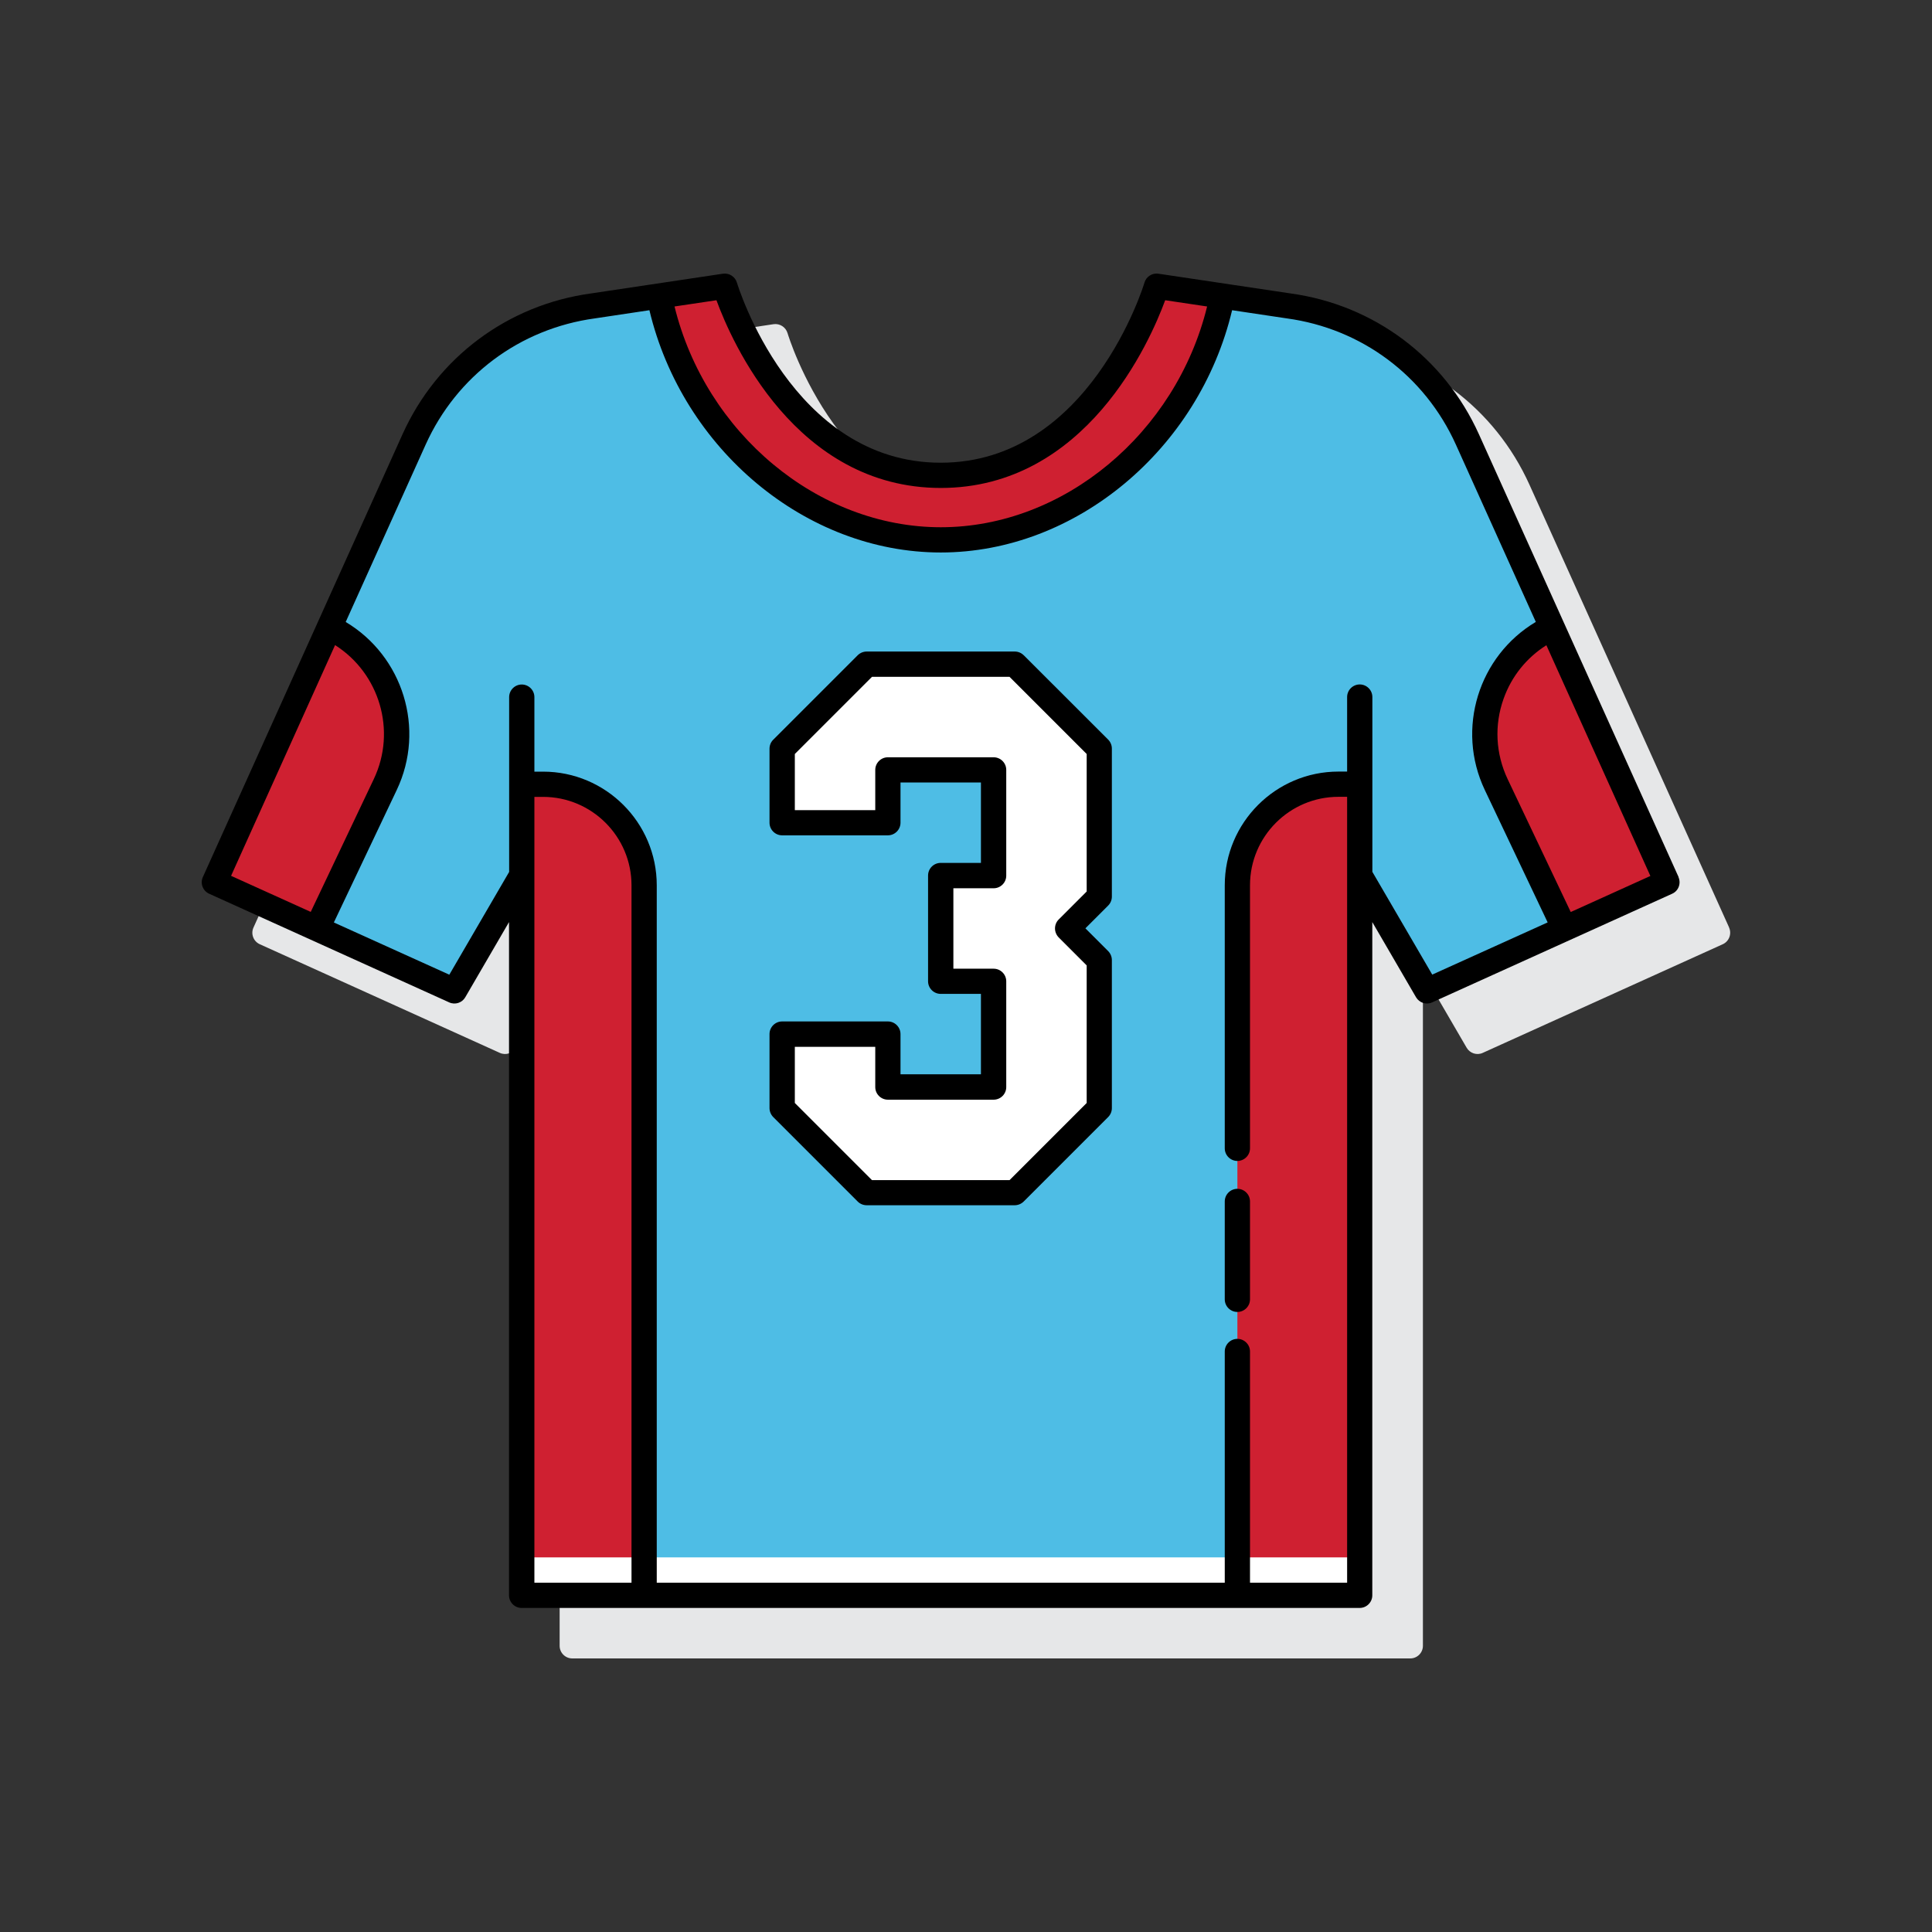
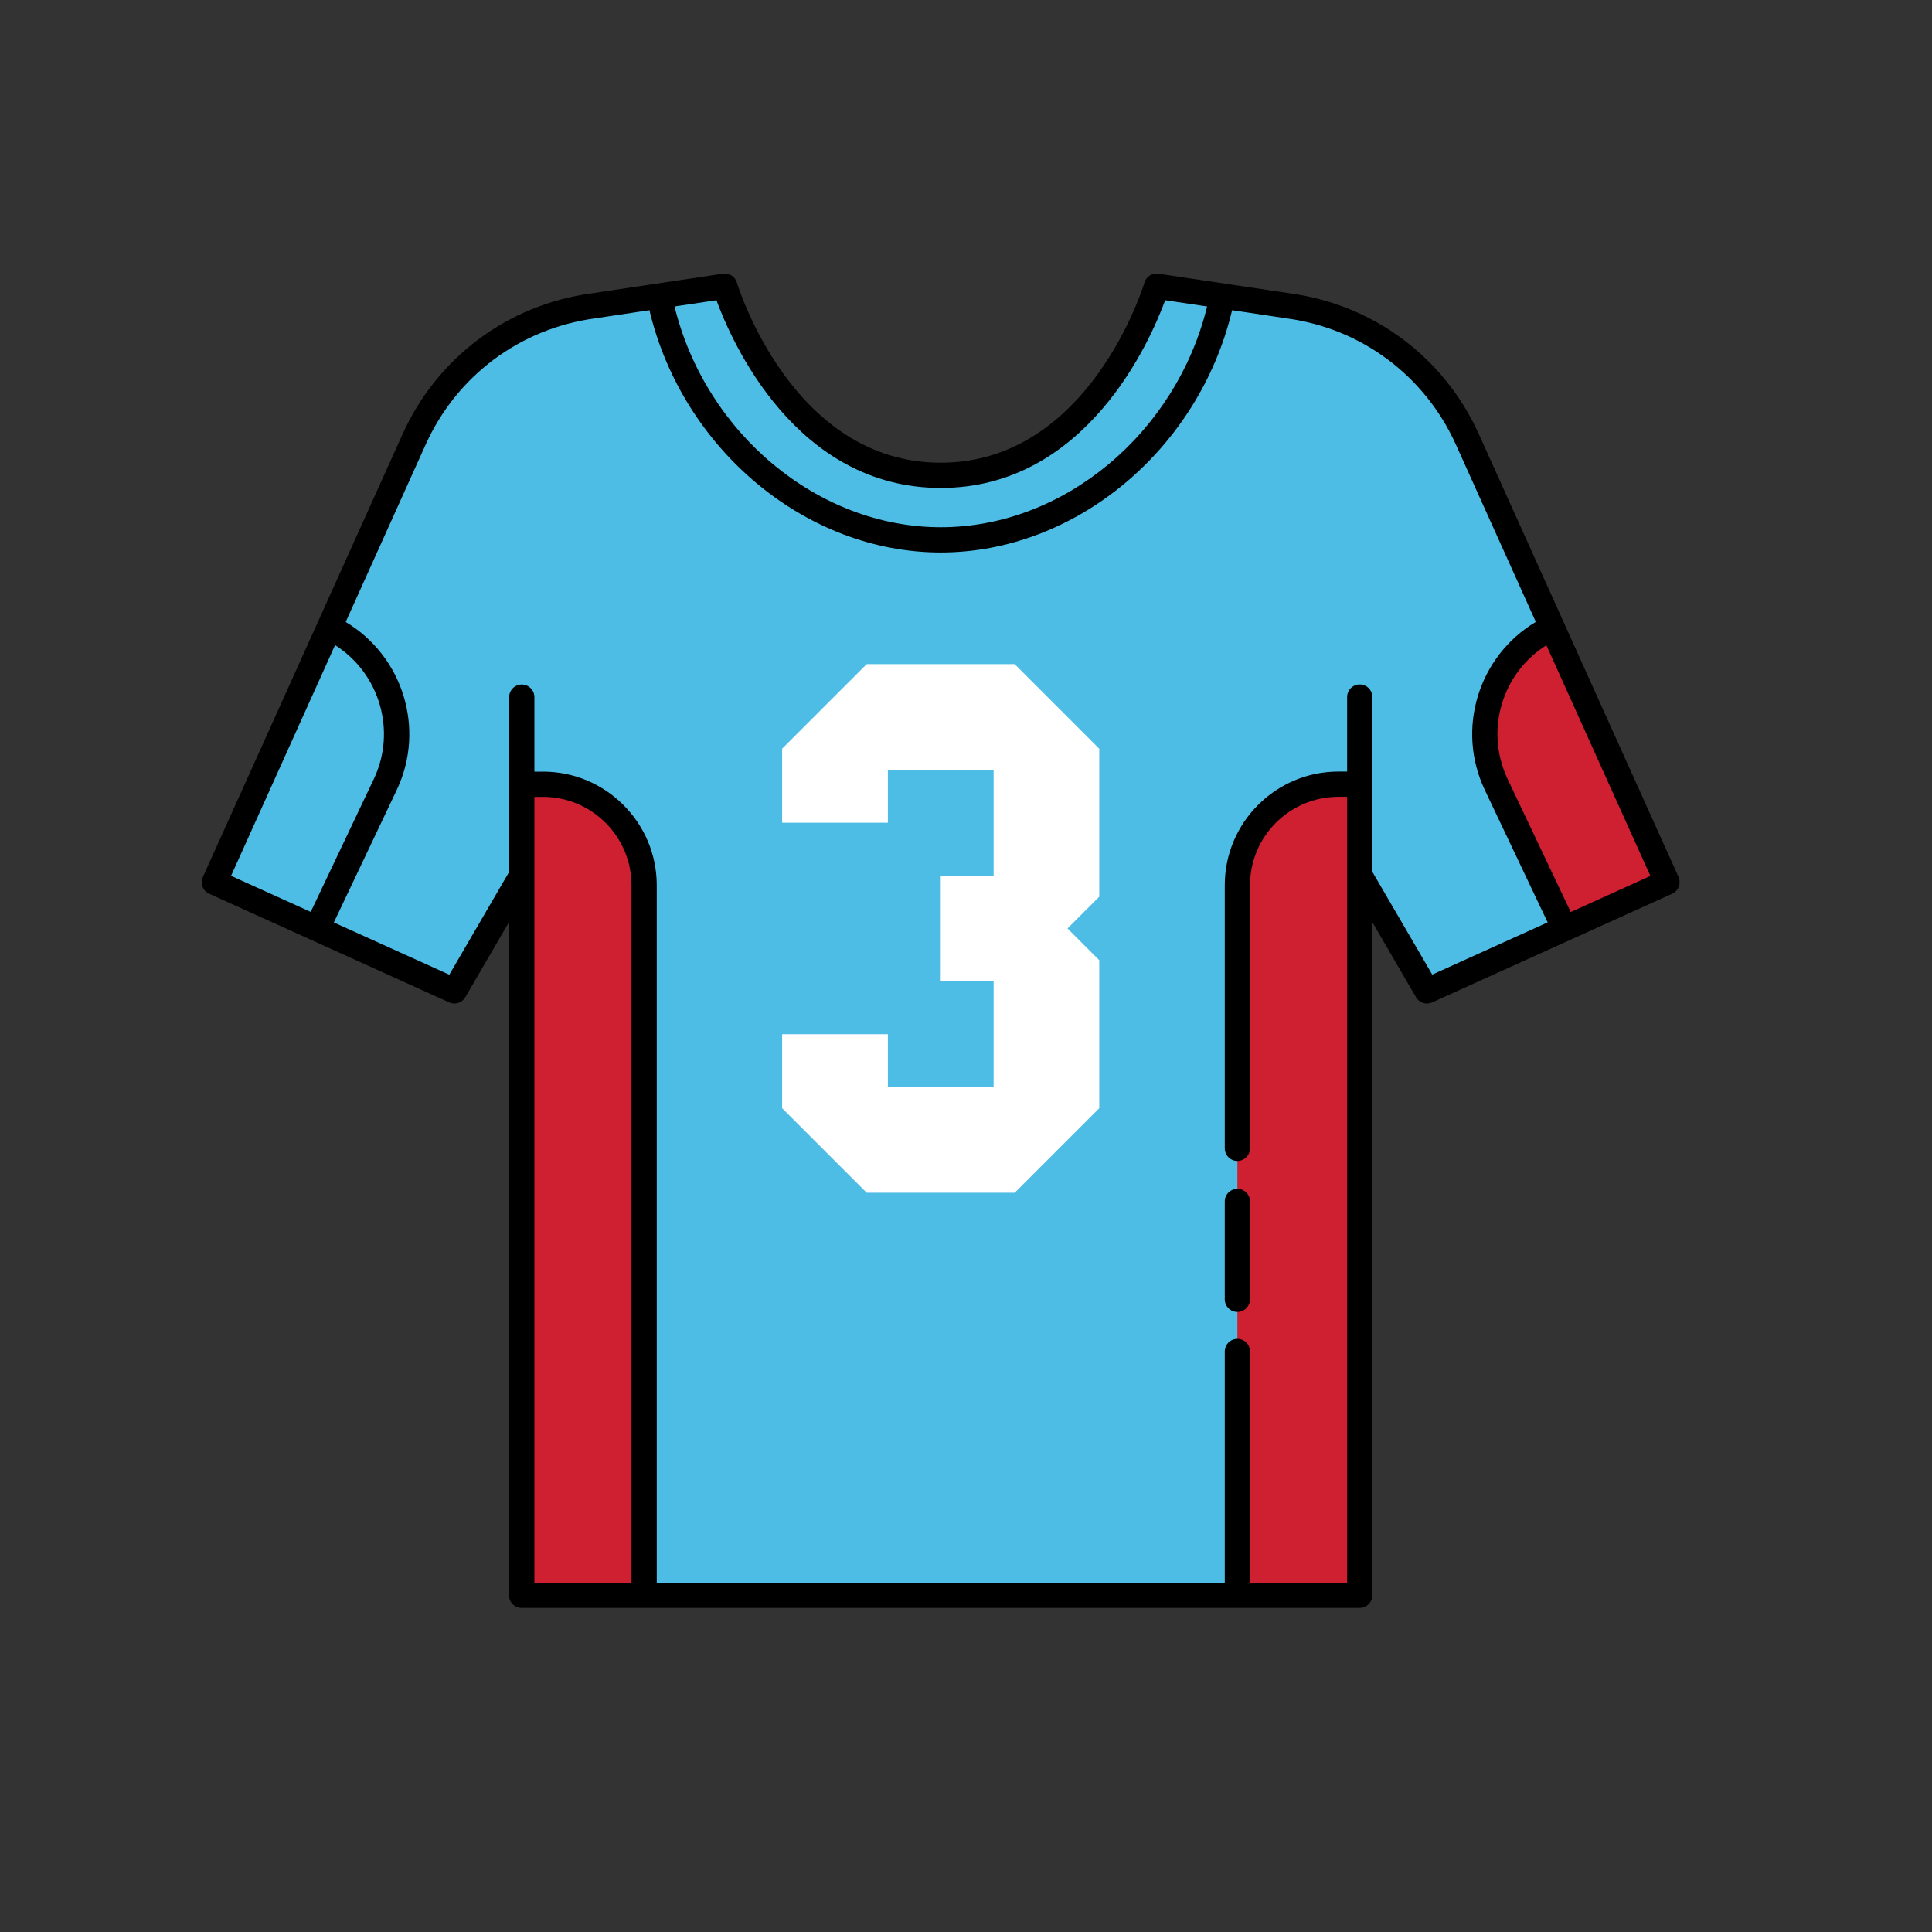
<svg xmlns="http://www.w3.org/2000/svg" id="Layer_1" viewBox="0 0 300 300">
  <rect x="0" y="0" width="300" height="300" fill="#333333" stroke="none" />
  <defs>
    <style>.cls-1,.cls-2,.cls-3,.cls-4,.cls-5{stroke-width:0px;}.cls-2{fill:#4ebde5;}.cls-3{fill:#cf2031;}.cls-4{fill:#fff;}.cls-5{fill:#e6e7e8;}</style>
  </defs>
-   <path class="cls-5" d="M268.5,144.03l-31-68.75c-5.38-11.93-16.33-20.11-29.28-21.88l-20.48-3.06c-.97-.14-1.9.45-2.17,1.39-.08.28-8.44,27.96-31.64,27.96s-31.56-27.68-31.64-27.96c-.28-.94-1.21-1.53-2.17-1.39l-20.46,3.06c-12.97,1.77-23.92,9.95-29.3,21.88l-31,68.75c-.45.99,0,2.15.98,2.59l37.27,16.87c.92.42,2,.07,2.5-.8l6.79-11.67v104.54c0,1.08.88,1.96,1.96,1.96h130.13c1.08,0,1.96-.88,1.96-1.96v-104.54l6.79,11.67c.51.87,1.59,1.22,2.5.8l37.27-16.87c.99-.45,1.42-1.61.98-2.59Z" />
  <path class="cls-2" d="M227.86,68.24c-5.07-11.24-15.56-19.08-27.78-20.74l-20.48-3.06s-8.58,29.37-33.52,29.37-33.52-29.37-33.52-29.37l-20.48,3.06c-12.22,1.67-22.71,9.51-27.78,20.74l-31,68.75,37.27,16.87,10.45-17.95v111.81h130.12v-111.81l10.45,17.95,37.27-16.87-31-68.75Z" />
-   <path class="cls-3" d="M102.31,45.97c4.06,20.47,22.11,37.87,43.77,37.87s39.71-17.4,43.77-37.87l-10.24-1.53s-8.58,29.37-33.52,29.37-33.52-29.37-33.52-29.37l-10.24,1.53Z" />
  <path class="cls-3" d="M211.14,121.77h-3.31c-8.67,0-15.69,7.03-15.69,15.69v110.26h19v-125.95Z" />
  <path class="cls-3" d="M81.01,121.77h3.31c8.67,0,15.69,7.03,15.69,15.69v110.26h-19s0-125.95,0-125.95Z" />
-   <rect class="cls-4" x="81.01" y="241.83" width="130.12" height="5.88" />
  <path class="cls-3" d="M241.02,97.43h0c-9.13,4.34-13.02,15.26-8.69,24.39l10.62,22.36,15.91-7.2-17.84-39.56Z" />
-   <path class="cls-3" d="M33.29,136.99l15.91,7.2,10.62-22.36c4.34-9.13.45-20.06-8.69-24.39h0l-17.84,39.56Z" />
  <path class="cls-4" d="M121.45,127.75v-11.49l13.13-13.13h22.98l13.13,13.13v22.98l-4.93,4.93,4.93,4.93v22.98l-13.13,13.13h-22.98l-13.13-13.13v-11.49h16.42v8.21h16.42v-16.42h-8.21v-16.42h8.21v-16.42h-16.42v8.21h-16.42Z" />
-   <path class="cls-1" d="M158.95,101.74c-.37-.37-.87-.57-1.39-.57h-22.98c-.52,0-1.02.21-1.39.57l-13.13,13.13c-.37.37-.57.87-.57,1.39v11.49c0,1.08.88,1.96,1.96,1.96h16.42c1.08,0,1.96-.88,1.96-1.96v-6.25h12.49v12.49h-6.25c-1.08,0-1.96.88-1.96,1.96v16.42c0,1.08.88,1.96,1.96,1.96h6.25v12.49h-12.49v-6.25c0-1.08-.88-1.96-1.96-1.96h-16.42c-1.08,0-1.96.88-1.96,1.96v11.49c0,.52.21,1.02.57,1.39l13.13,13.13c.37.37.87.57,1.39.57h22.98c.52,0,1.02-.21,1.39-.57l13.13-13.13c.37-.37.57-.87.57-1.39v-22.98c0-.52-.21-1.02-.57-1.39l-3.54-3.54,3.54-3.54c.37-.37.57-.87.57-1.39v-22.98c0-.52-.21-1.02-.57-1.39l-13.14-13.13ZM168.74,138.43l-4.35,4.35c-.37.37-.57.87-.57,1.39s.21,1.02.57,1.39l4.35,4.35v21.36l-11.98,11.98h-21.36l-11.98-11.98v-8.72h12.49v6.25c0,1.08.88,1.96,1.96,1.96h16.42c1.08,0,1.96-.88,1.96-1.96v-16.42c0-1.08-.88-1.96-1.96-1.96h-6.25v-12.49h6.25c1.08,0,1.96-.88,1.96-1.96v-16.42c0-1.08-.88-1.96-1.96-1.96h-16.42c-1.08,0-1.96.88-1.96,1.96v6.25h-12.49v-8.72l11.98-11.98h21.36l11.98,11.98v21.35Z" />
  <path class="cls-1" d="M260.65,136.19l-31-68.75c-5.38-11.93-16.33-20.11-29.28-21.88l-20.49-3.06c-.98-.14-1.9.45-2.17,1.39-.08.28-8.49,27.96-31.64,27.96s-31.56-27.68-31.64-27.96c-.28-.94-1.21-1.53-2.17-1.39l-20.46,3.06c-12.97,1.77-23.92,9.95-29.3,21.88l-31,68.75c-.45.99,0,2.15.98,2.59l37.27,16.87c.92.42,2,.07,2.5-.8l6.79-11.67v104.54c0,1.08.88,1.96,1.96,1.96h130.13c1.08,0,1.96-.88,1.96-1.96v-104.54l6.79,11.67c.51.87,1.59,1.22,2.5.8l37.27-16.87c.99-.44,1.42-1.6.98-2.59ZM146.08,75.77c22.57,0,32.51-22.78,34.85-29.15l6.51.97c-4.83,19.67-22.25,34.28-41.35,34.28s-36.52-14.61-41.35-34.28l6.51-.97c2.33,6.37,12.27,29.15,34.85,29.15ZM52.04,100.18c6.87,4.36,9.58,13.27,6,20.8l-9.79,20.62-12.37-5.6,16.15-35.83ZM82.98,245.76v-122.02h1.35c7.57,0,13.73,6.16,13.73,13.73v108.29h-15.08ZM222.4,151.34l-9.3-15.96v-27.14c0-1.08-.88-1.96-1.96-1.96s-1.96.88-1.96,1.96v11.57h-1.35c-9.73,0-17.65,7.92-17.65,17.65v40.85c0,1.08.88,1.96,1.96,1.96s1.96-.88,1.96-1.96v-40.85c0-7.57,6.16-13.73,13.73-13.73h1.35v12.18h0v109.85h-15.08v-35.9c0-1.08-.88-1.96-1.96-1.96s-1.96.88-1.96,1.96v35.9h-88.2v-108.29c0-9.73-7.92-17.65-17.65-17.65h-1.35v-11.57c0-1.08-.88-1.96-1.96-1.96s-1.96.88-1.96,1.96v27.14l-9.29,15.96-17.93-8.11,9.76-20.56c4.52-9.51.95-20.81-7.92-26.1l12.41-27.53c4.82-10.69,14.64-18.02,26.28-19.61l8.47-1.27c5.14,21.56,24.25,37.62,45.24,37.62s40.11-16.06,45.24-37.62l8.49,1.27c11.62,1.58,21.44,8.91,26.26,19.6l12.41,27.53c-8.87,5.29-12.44,16.58-7.92,26.1l9.76,20.56-17.93,8.11ZM243.9,141.61l-9.79-20.62c-1.87-3.95-2.1-8.38-.63-12.5,1.24-3.48,3.57-6.36,6.64-8.3l16.15,35.83-12.37,5.6Z" />
  <path class="cls-1" d="M190.18,201.76c0,1.08.88,1.96,1.96,1.96s1.96-.88,1.96-1.96v-15.2c0-1.08-.88-1.96-1.96-1.96s-1.96.88-1.96,1.96v15.2Z" />
</svg>